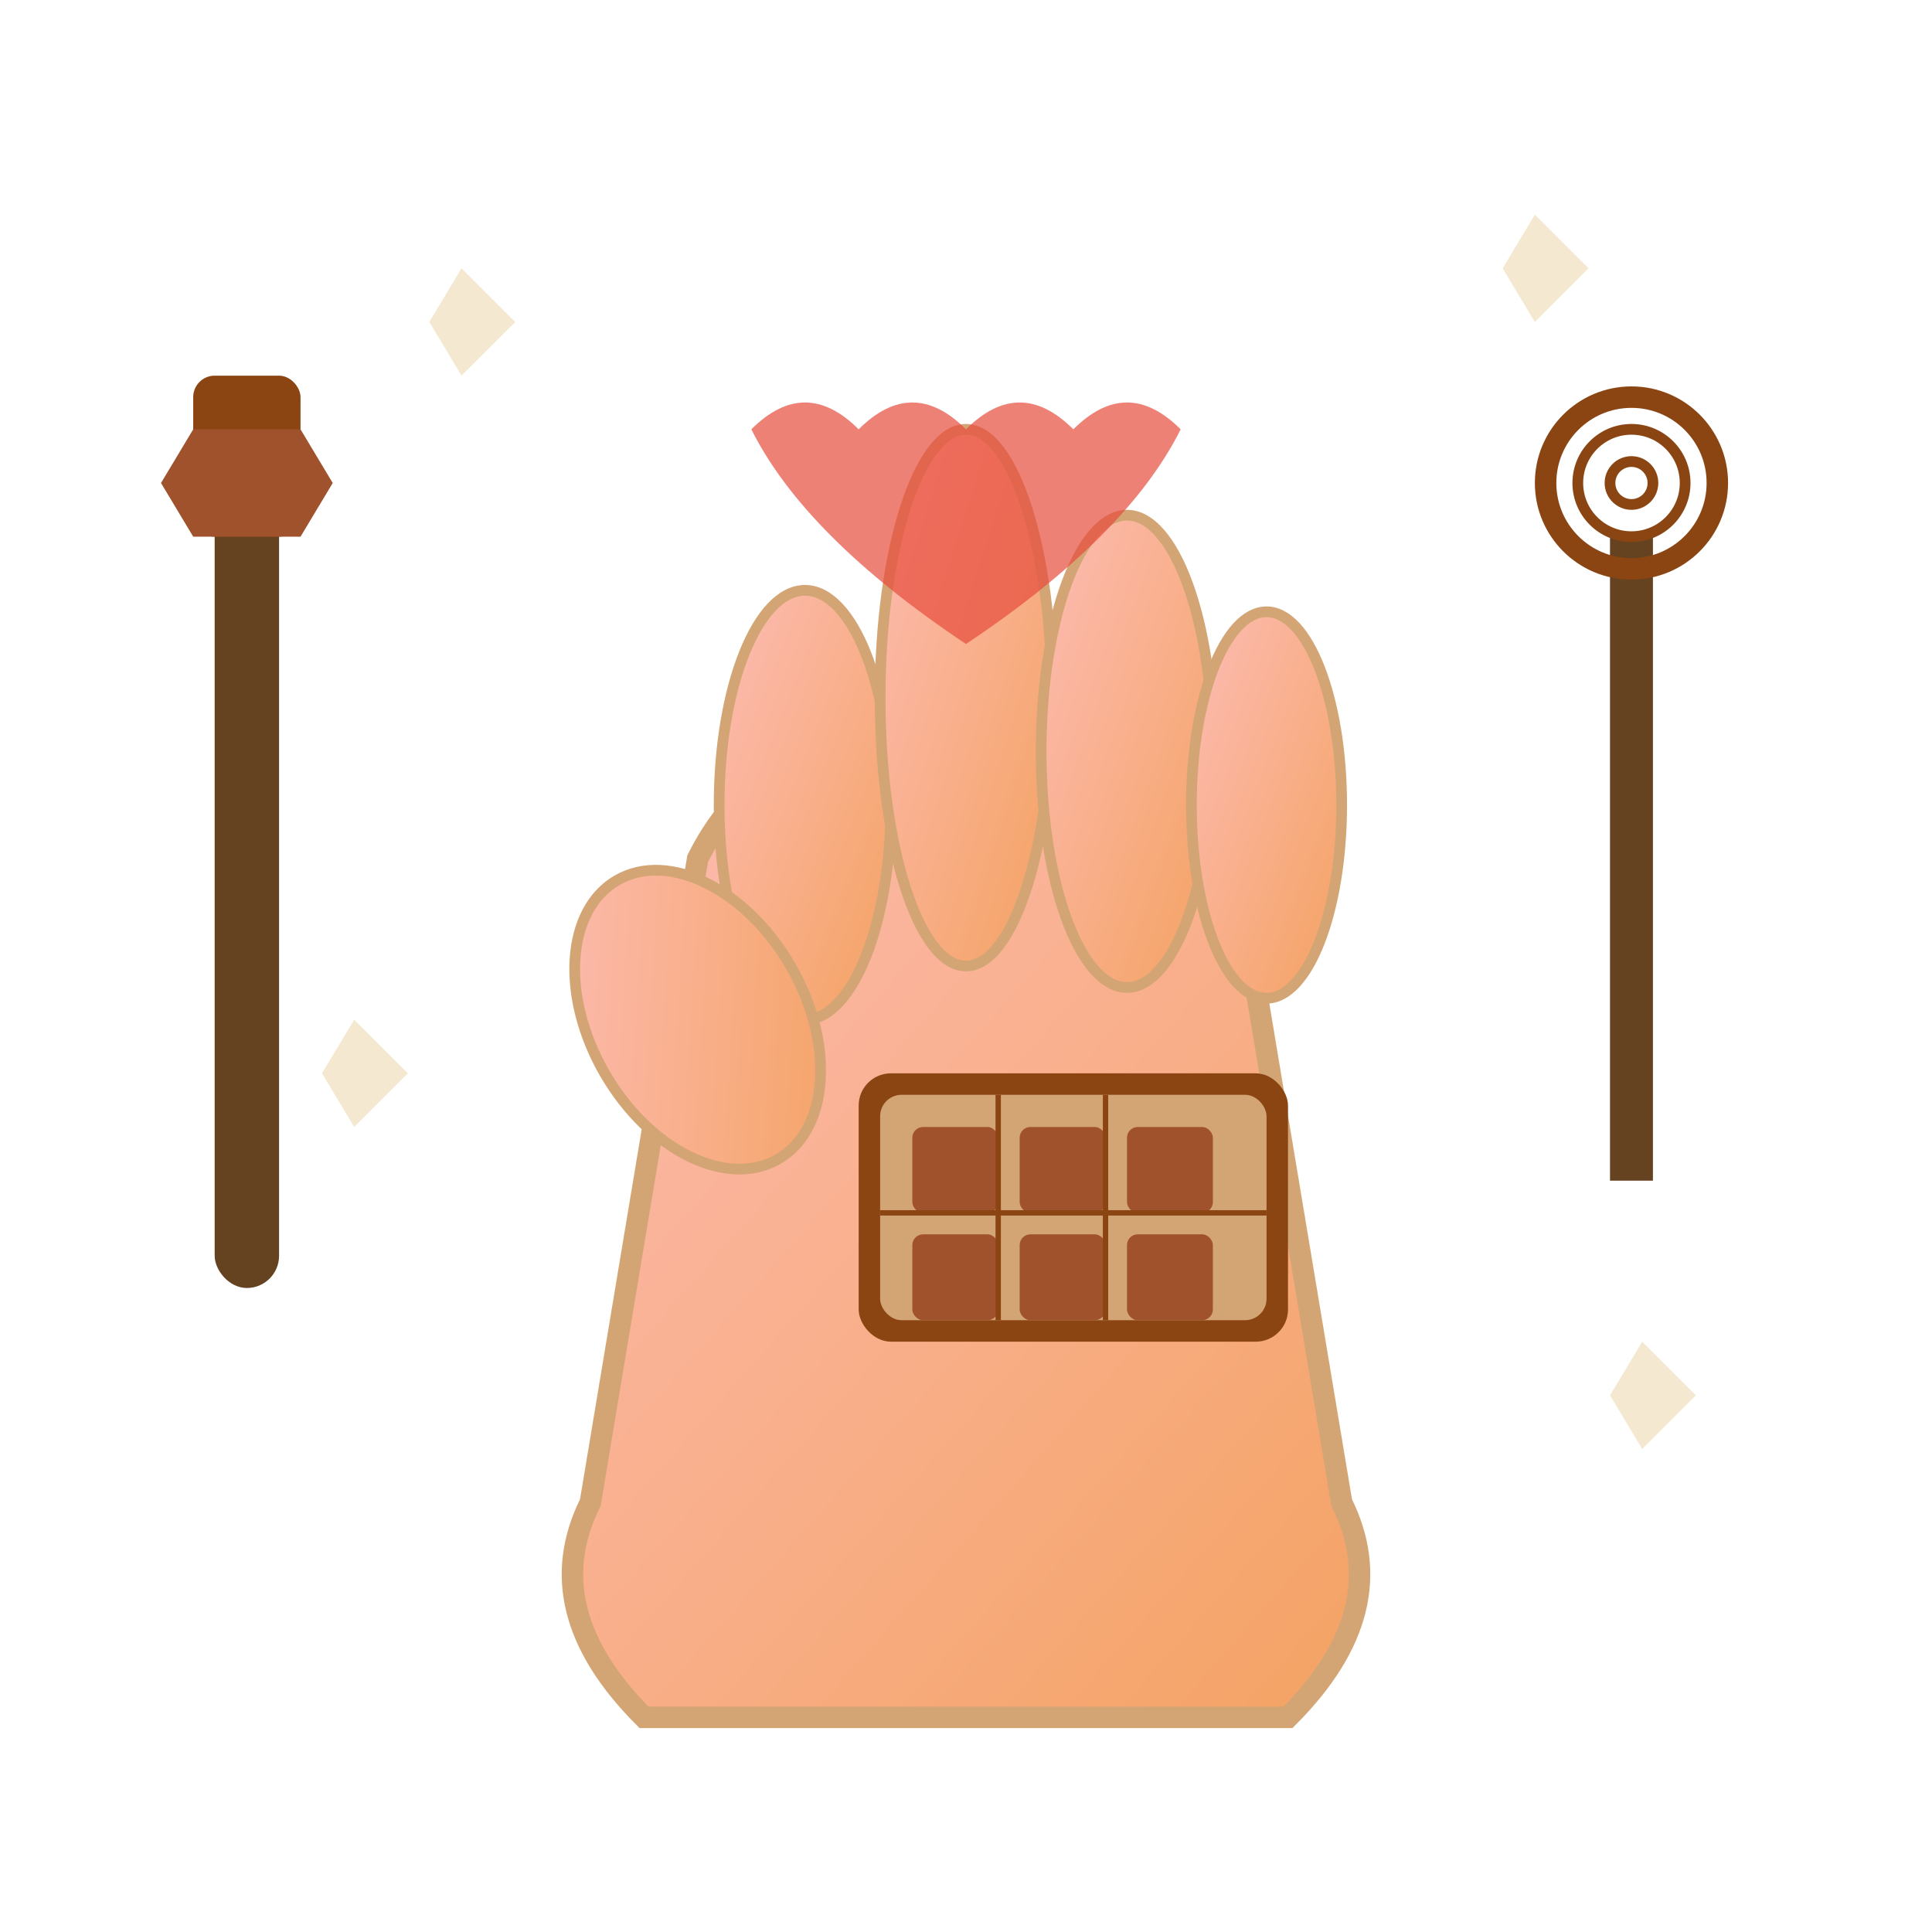
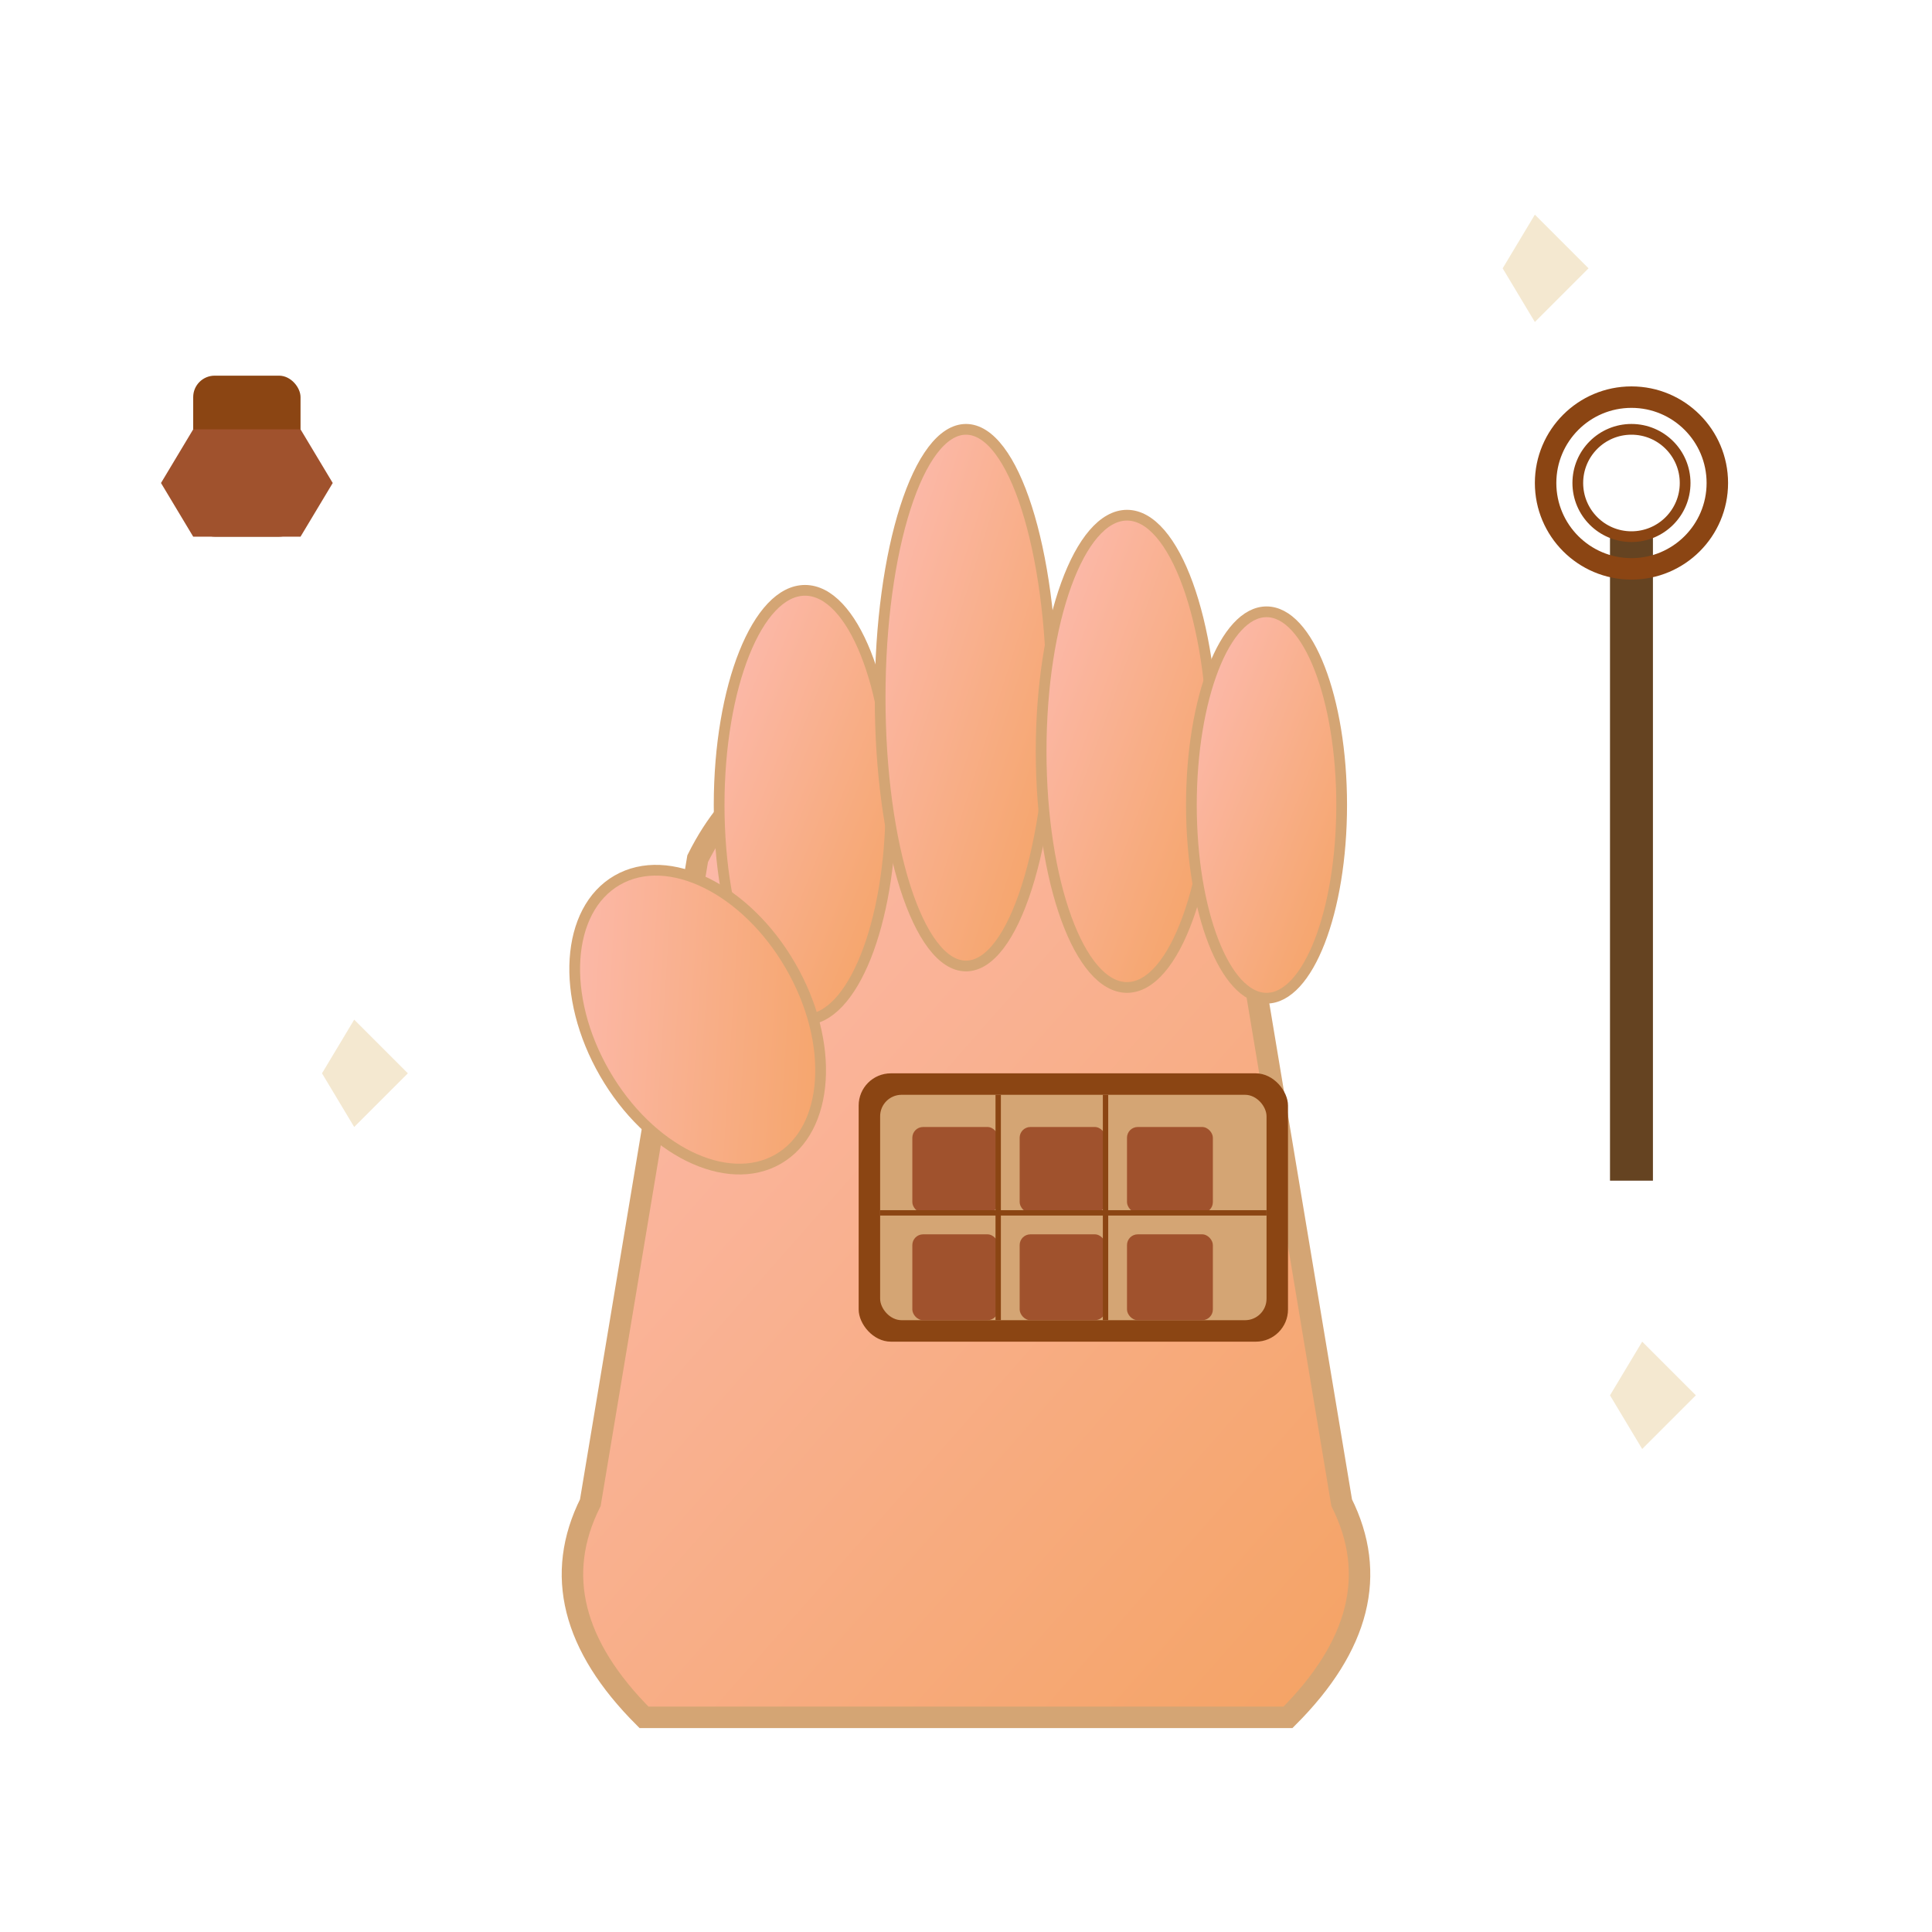
<svg xmlns="http://www.w3.org/2000/svg" width="180" height="180" viewBox="0 0 180 180" fill="none">
  <defs>
    <linearGradient id="handGradient" x1="0%" y1="0%" x2="100%" y2="100%">
      <stop offset="0%" style="stop-color:#FDBCB4;stop-opacity:1" />
      <stop offset="100%" style="stop-color:#F4A261;stop-opacity:1" />
    </linearGradient>
  </defs>
  <path d="M60 160 Q50 150 55 140 L65 80 Q70 70 80 70 L100 70 Q110 70 115 80 L125 140 Q130 150 120 160 Z" fill="url(#handGradient)" stroke="#D4A574" stroke-width="2" />
  <ellipse cx="75" cy="75" rx="8" ry="20" fill="url(#handGradient)" stroke="#D4A574" stroke-width="1" />
  <ellipse cx="90" cy="65" rx="8" ry="25" fill="url(#handGradient)" stroke="#D4A574" stroke-width="1" />
  <ellipse cx="105" cy="70" rx="8" ry="22" fill="url(#handGradient)" stroke="#D4A574" stroke-width="1" />
  <ellipse cx="118" cy="75" rx="7" ry="18" fill="url(#handGradient)" stroke="#D4A574" stroke-width="1" />
  <ellipse cx="65" cy="95" rx="10" ry="15" fill="url(#handGradient)" stroke="#D4A574" stroke-width="1" transform="rotate(-30 65 95)" />
  <rect x="80" y="100" width="40" height="25" fill="#8B4513" rx="3" />
  <rect x="82" y="102" width="36" height="21" fill="#D4A574" rx="2" />
  <rect x="85" y="105" width="8" height="8" fill="#A0522D" rx="1" />
  <rect x="95" y="105" width="8" height="8" fill="#A0522D" rx="1" />
  <rect x="105" y="105" width="8" height="8" fill="#A0522D" rx="1" />
  <rect x="85" y="115" width="8" height="8" fill="#A0522D" rx="1" />
  <rect x="95" y="115" width="8" height="8" fill="#A0522D" rx="1" />
  <rect x="105" y="115" width="8" height="8" fill="#A0522D" rx="1" />
  <line x1="93" y1="102" x2="93" y2="123" stroke="#8B4513" stroke-width="0.5" />
  <line x1="103" y1="102" x2="103" y2="123" stroke="#8B4513" stroke-width="0.5" />
  <line x1="82" y1="113" x2="118" y2="113" stroke="#8B4513" stroke-width="0.5" />
-   <rect x="20" y="40" width="6" height="80" fill="#654321" rx="3" />
  <rect x="18" y="35" width="10" height="15" fill="#8B4513" rx="2" />
  <path d="M15 45 L18 40 L28 40 L31 45 L28 50 L18 50 Z" fill="#A0522D" />
  <rect x="150" y="50" width="4" height="60" fill="#654321" />
  <circle cx="152" cy="45" r="8" fill="none" stroke="#8B4513" stroke-width="2" />
  <circle cx="152" cy="45" r="5" fill="none" stroke="#8B4513" stroke-width="1" />
-   <circle cx="152" cy="45" r="2" fill="none" stroke="#8B4513" stroke-width="1" />
-   <path d="M40 30 L43 35 L48 30 L43 25 Z" fill="#F4E8D0" />
  <path d="M140 25 L143 30 L148 25 L143 20 Z" fill="#F4E8D0" />
  <path d="M30 100 L33 105 L38 100 L33 95 Z" fill="#F4E8D0" />
  <path d="M150 130 L153 135 L158 130 L153 125 Z" fill="#F4E8D0" />
-   <path d="M90 40 Q85 35 80 40 Q75 35 70 40 Q75 50 90 60 Q105 50 110 40 Q105 35 100 40 Q95 35 90 40" fill="#E74C3C" opacity="0.7" />
</svg>